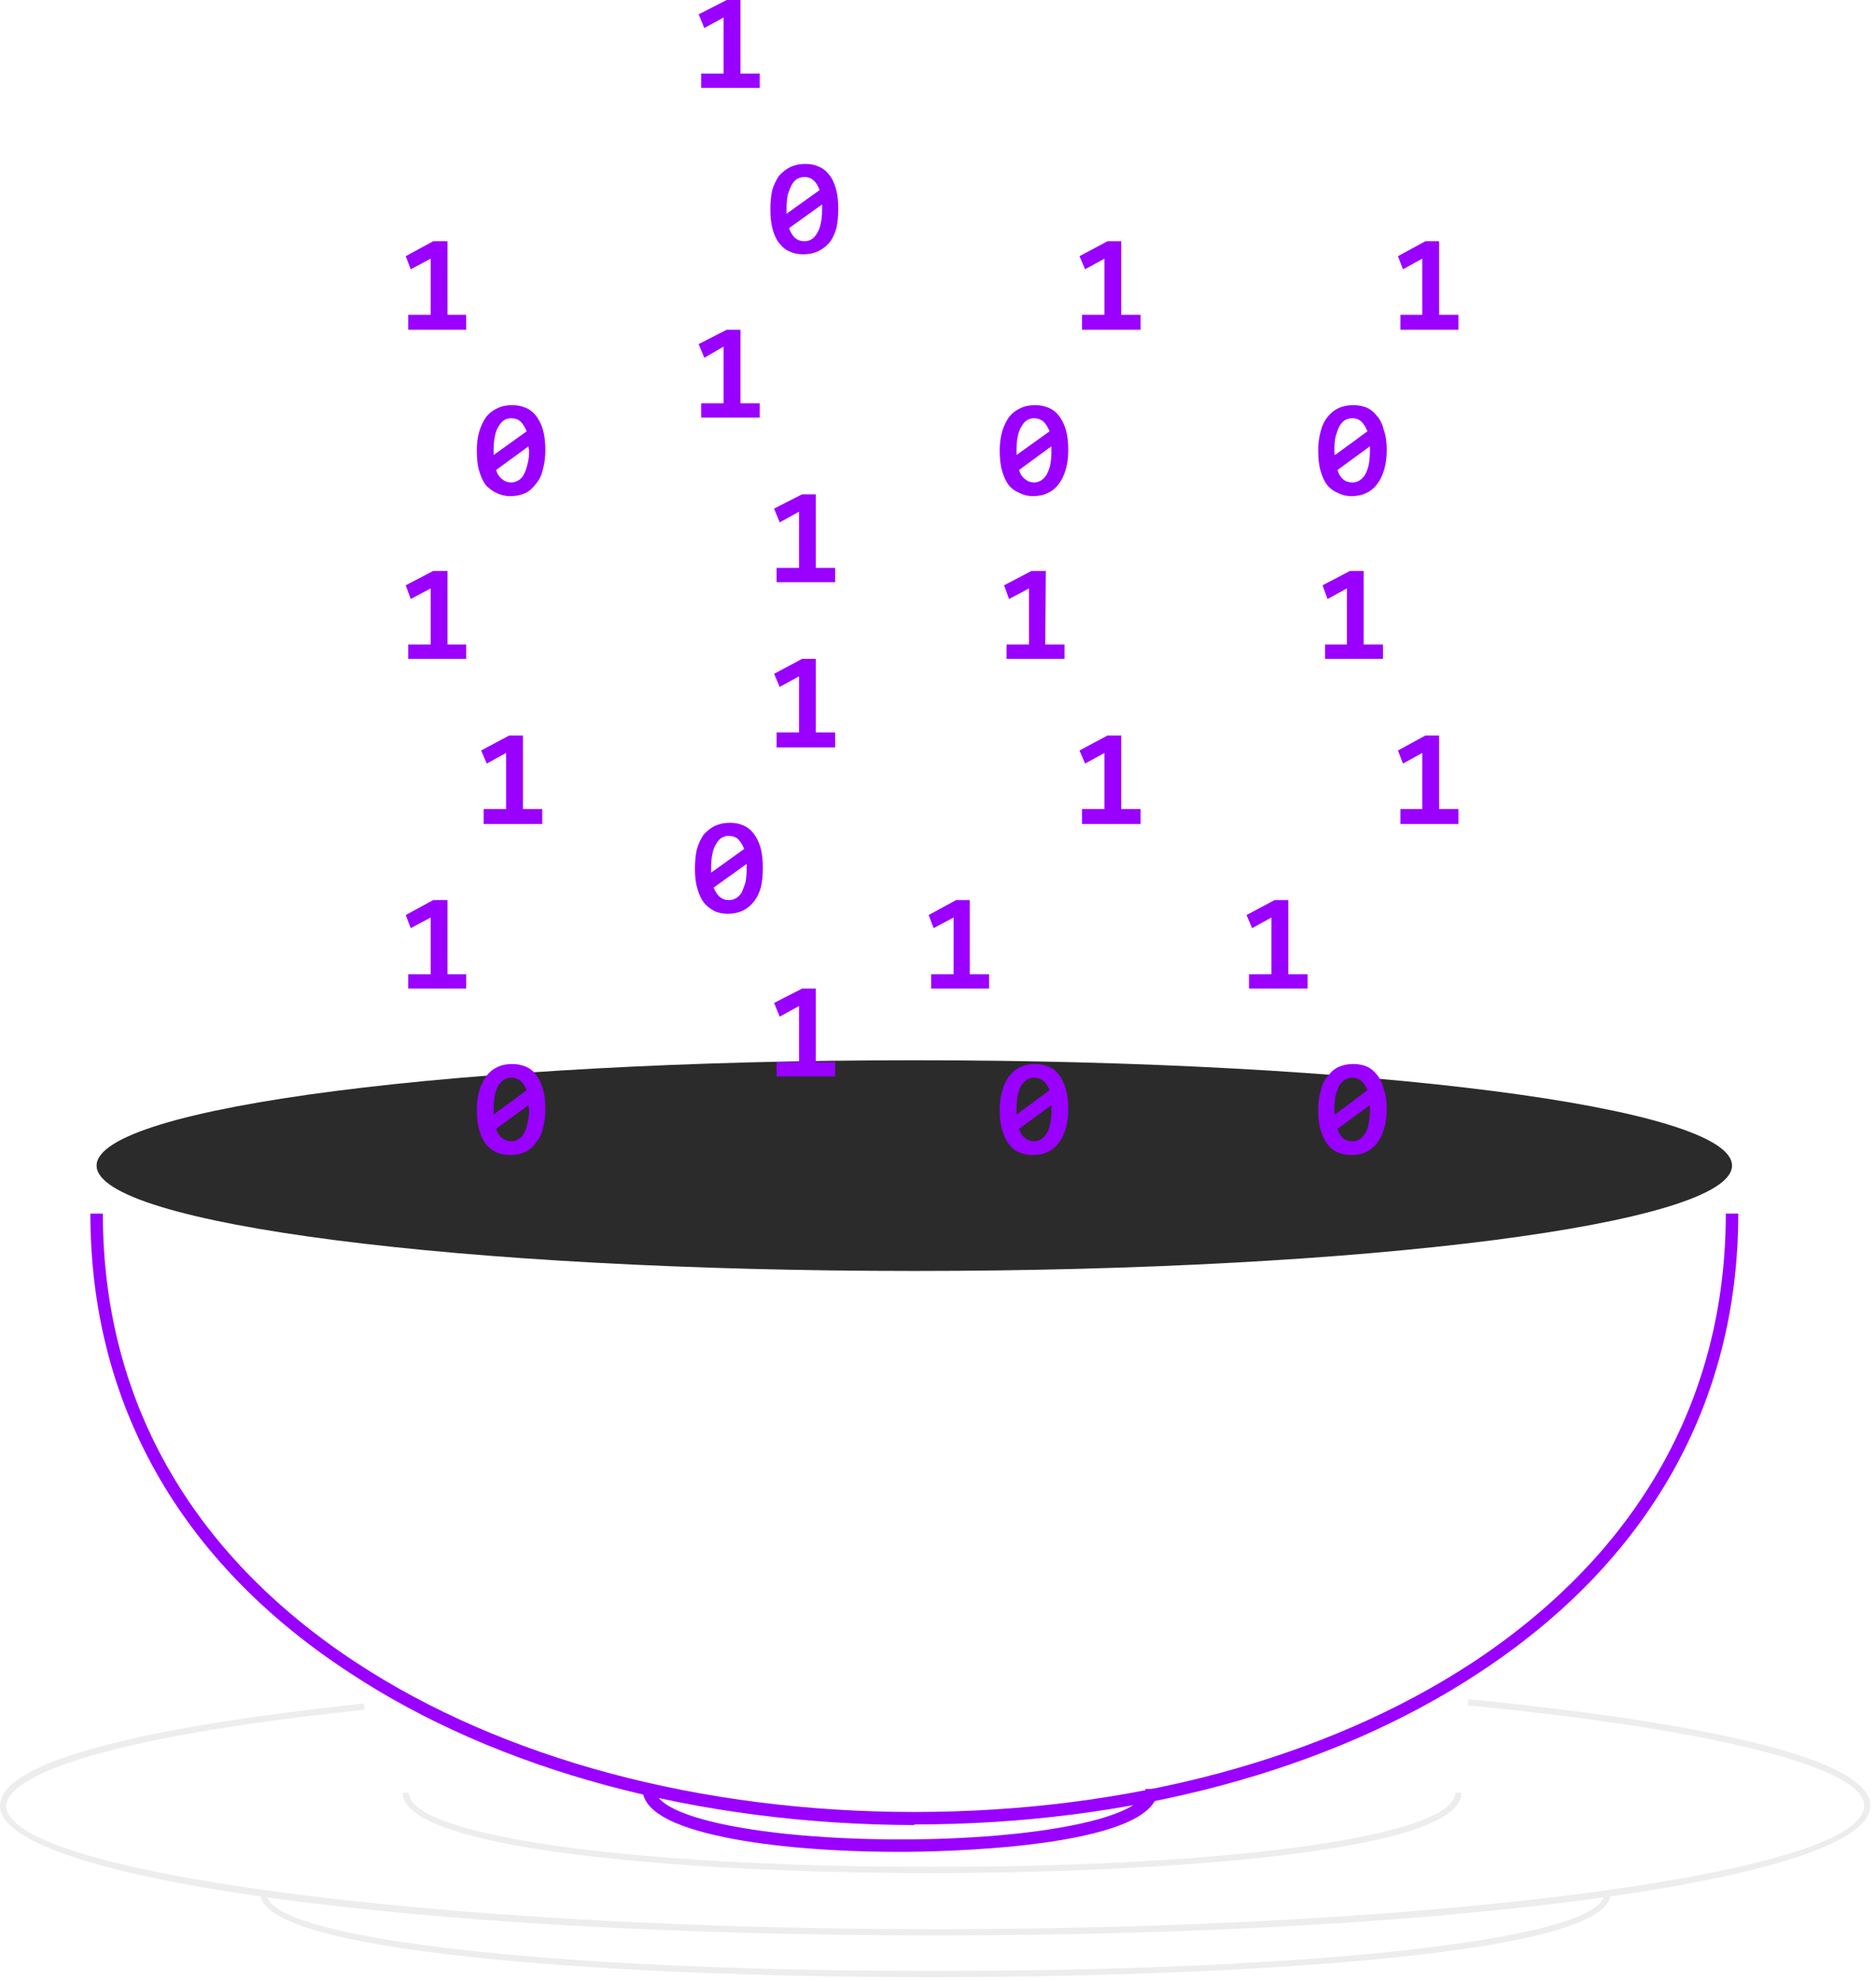
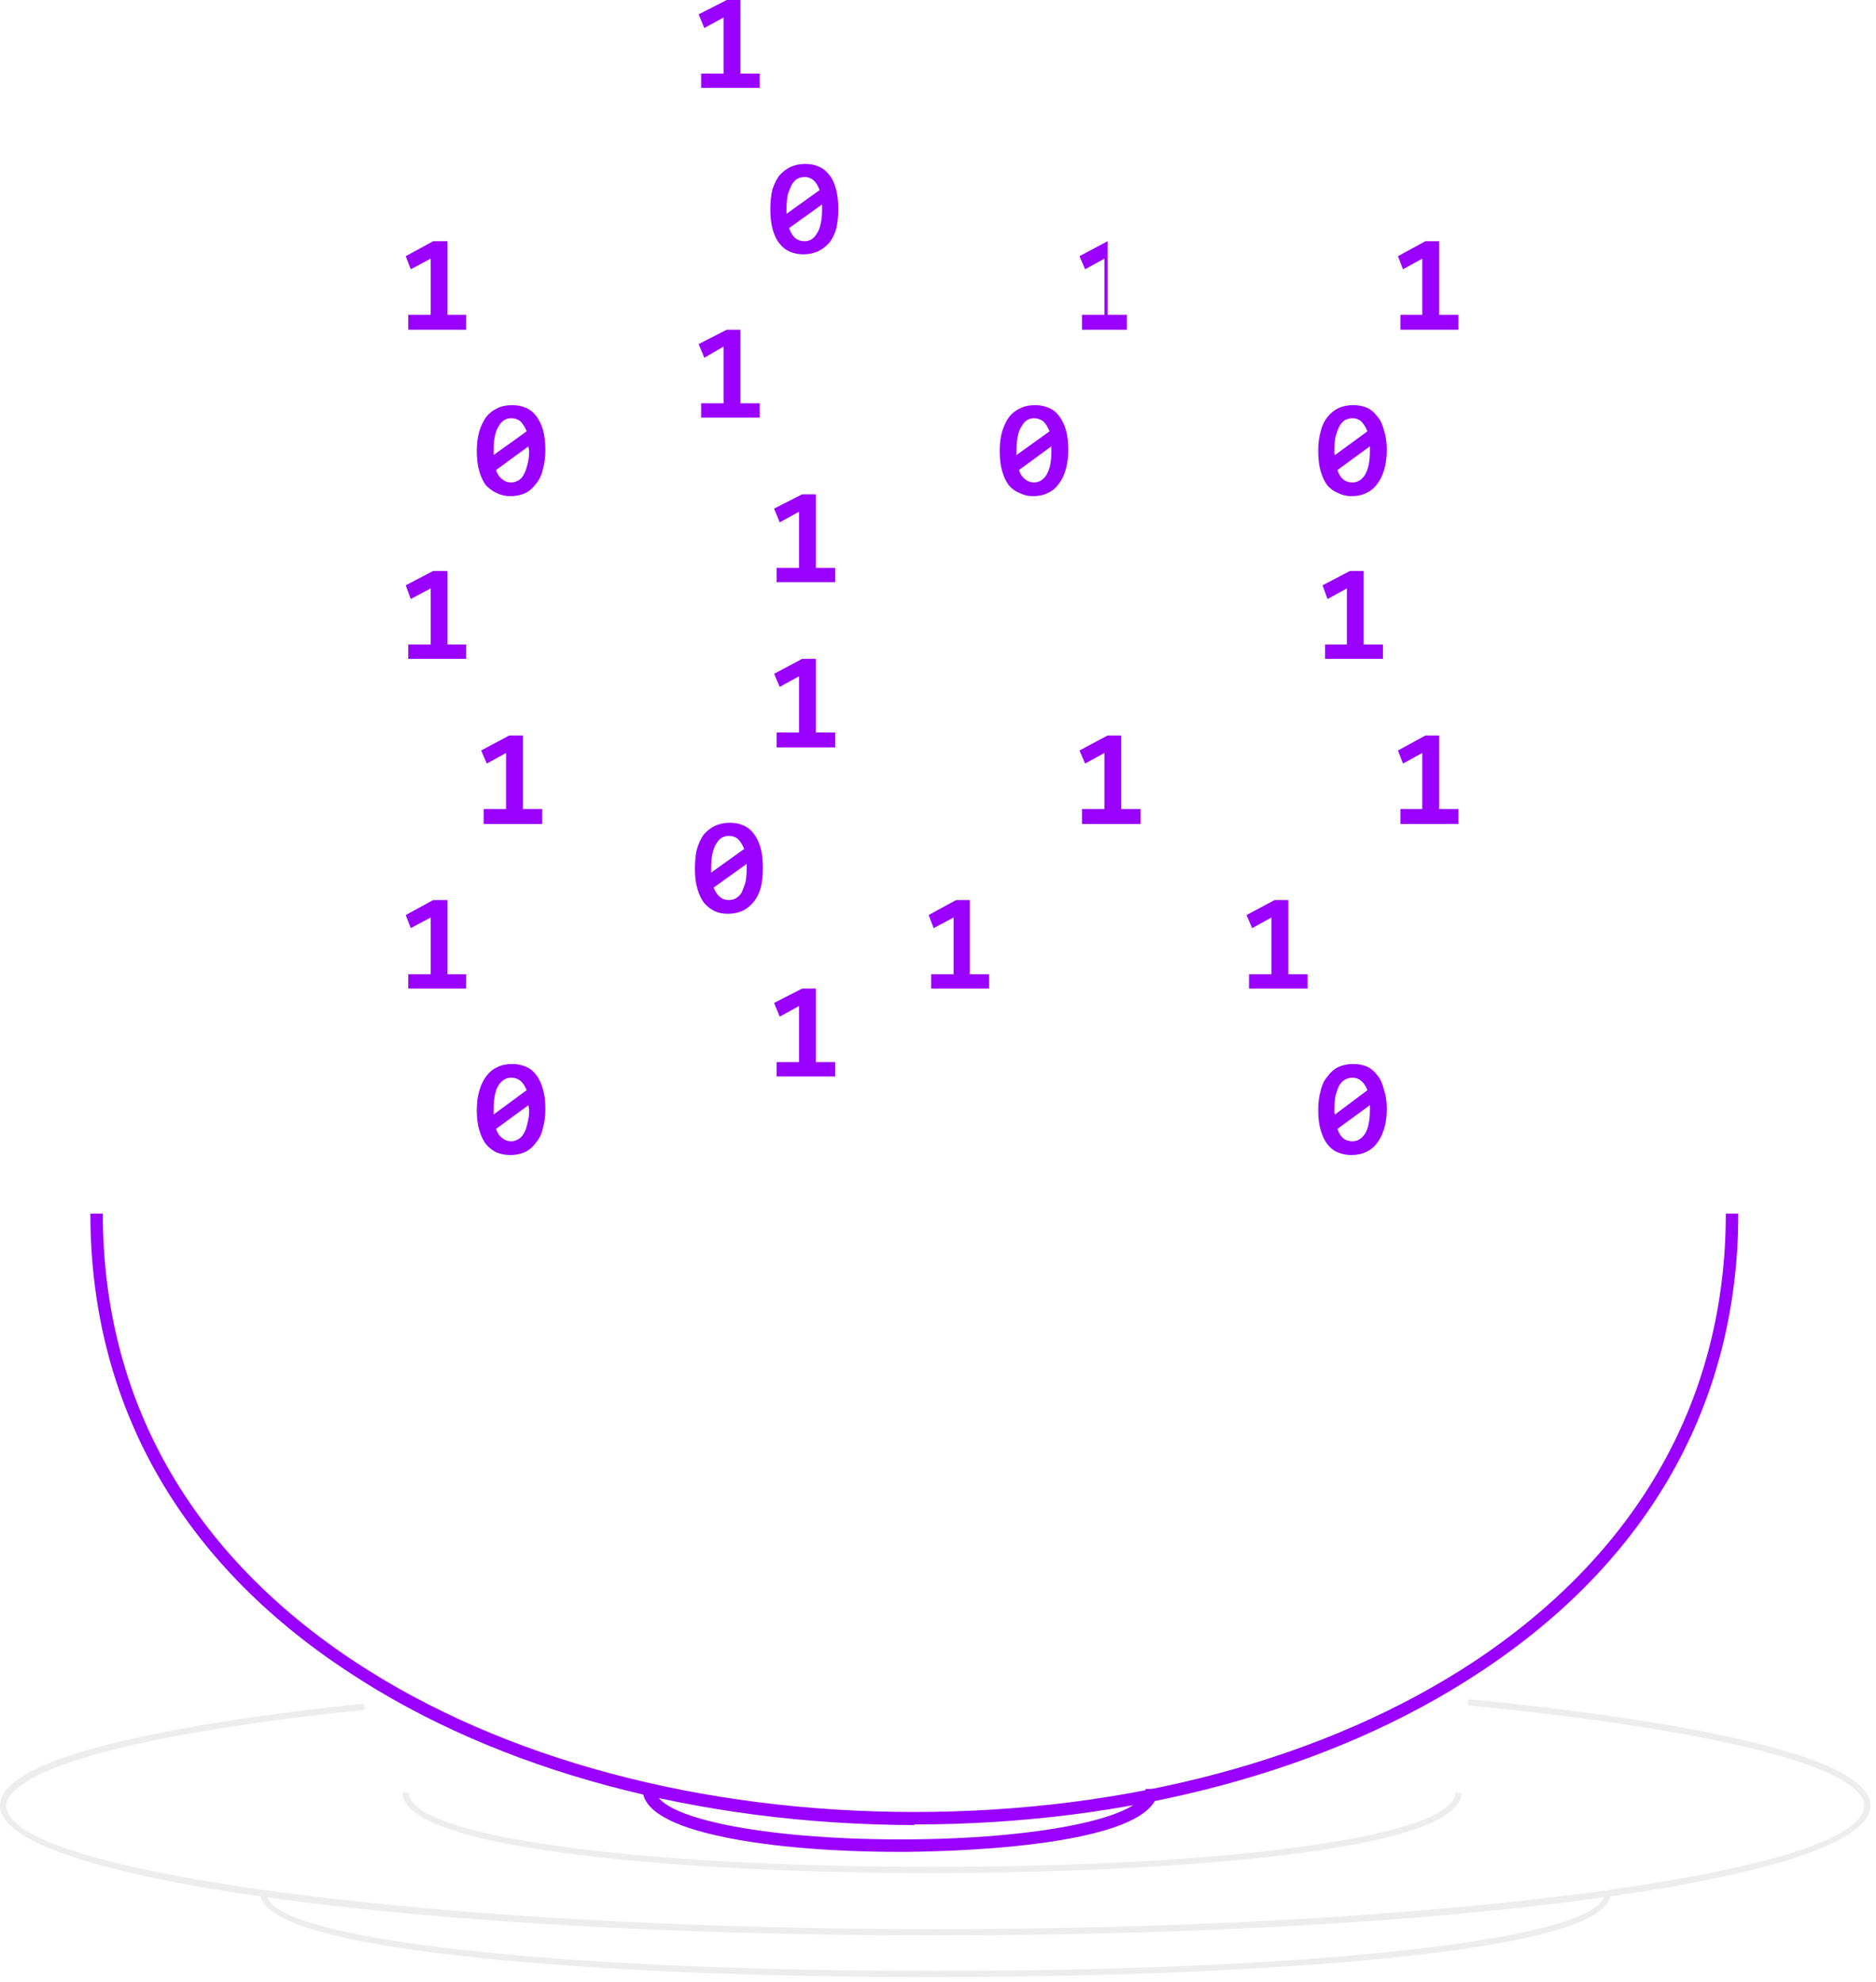
<svg xmlns="http://www.w3.org/2000/svg" version="1.2" viewBox="0 0 301 318" width="301" height="318">
  <title>about-images-1</title>
  <style>
		.s0 { fill: #2b2b2b } 
		.s1 { fill: #9900ff } 
		.s2 { fill: #ededed } 
	</style>
  <g>
    <g>
-       <path fill-rule="evenodd" class="s0" d="m146.7 203.9c-72.6 0-131.2-7.5-131.2-16.9 0-9.4 58.6-16.9 131.2-16.9 72.5 0 131.2 7.5 131.2 16.9 0 9.4-58.7 16.9-131.2 16.9z" />
-     </g>
+       </g>
    <g>
      <path class="s1" d="m146.7 292.8c-34.6-0.1-66.8-8.7-90.7-24.5-27.2-17.8-41.5-43.2-41.5-73.6h2c0 29.7 14 54.5 40.6 72 23.6 15.5 55.4 24 89.6 24 34.2 0 66-8.5 89.6-24 26.5-17.5 40.6-42.3 40.6-72h2c0 30.4-14.4 55.8-41.5 73.6-23.9 15.8-56.2 24.4-90.7 24.4z" />
    </g>
    <filter id="f0">
      <feFlood flood-color="#ffffff" flood-opacity="1" />
      <feBlend mode="normal" in2="SourceGraphic" />
      <feComposite in2="SourceAlpha" operator="in" />
    </filter>
    <g filter="url(#f0)">
      <path class="s1" d="m65.5 52.9v-2.4h3.6v-9l-3.2 1.7-0.8-2.1 4.4-2.4h2.3v11.8h3v2.4z" />
      <path class="s1" d="m87.5 72.2q0 1.7-0.4 3.1-0.3 1.4-1.1 2.3-0.7 1-1.7 1.5-1.1 0.5-2.4 0.5-1.2 0-2.2-0.5-0.9-0.4-1.7-1.2-0.7-0.9-1.1-2.3-0.4-1.3-0.4-3.3 0-1.7 0.4-3.1 0.4-1.3 1.1-2.3 0.7-0.9 1.8-1.4 1-0.5 2.4-0.5 1.1 0 2.1 0.4 1 0.4 1.7 1.3 0.7 0.9 1.1 2.2 0.4 1.4 0.4 3.3zm-8.3 0q0 0.3 0 0.5 0 0.1 0 0.3l5.3-3.8q-0.4-1-1-1.6-0.6-0.5-1.5-0.5-0.6 0-1.1 0.3-0.5 0.3-0.9 1-0.4 0.6-0.6 1.6-0.2 0.9-0.2 2.2zm5.7 0.1q0-0.2-0.1-0.4 0-0.2 0-0.3l-5.2 3.8q0.3 1 1 1.5 0.6 0.5 1.4 0.5 0.6 0 1.1-0.3 0.6-0.3 0.9-0.9 0.4-0.7 0.6-1.6 0.3-1 0.3-2.3z" />
      <path class="s1" d="m65.5 105.7v-2.3h3.6v-9l-3.2 1.7-0.8-2.2 4.4-2.3h2.3v11.8h3v2.3z" />
      <path class="s1" d="m77.6 132.2v-2.4h3.6v-9l-3.1 1.7-0.9-2.1 4.5-2.4h2.2v11.8h3.1v2.4z" />
      <path class="s1" d="m65.5 158.6v-2.3h3.6v-9.1l-3.2 1.7-0.8-2.1 4.4-2.4h2.3v11.9h3v2.3z" />
      <path class="s1" d="m87.5 177.9q0 1.8-0.4 3.1-0.3 1.4-1.1 2.3-0.7 1-1.7 1.5-1.1 0.5-2.4 0.5-1.2 0-2.2-0.4-0.9-0.4-1.7-1.3-0.7-0.9-1.1-2.3-0.4-1.3-0.4-3.2 0-1.8 0.4-3.1 0.4-1.4 1.1-2.3 0.7-1 1.8-1.5 1-0.5 2.4-0.5 1.1 0 2.1 0.4 1 0.4 1.7 1.3 0.7 0.9 1.1 2.3 0.4 1.3 0.4 3.2zm-8.3 0.1q0 0.2 0 0.4 0 0.2 0 0.4l5.3-3.9q-0.4-1-1-1.5-0.6-0.5-1.5-0.5-0.6 0-1.1 0.3-0.5 0.3-0.9 0.9-0.4 0.6-0.6 1.6-0.2 1-0.2 2.3zm5.7 0q0-0.2-0.1-0.4 0-0.1 0-0.3l-5.2 3.8q0.3 1 1 1.5 0.6 0.5 1.4 0.5 0.6 0 1.1-0.3 0.6-0.3 0.9-0.9 0.4-0.6 0.6-1.6 0.3-1 0.3-2.3z" />
    </g>
    <filter id="f1">
      <feFlood flood-color="#ffffff" flood-opacity="1" />
      <feBlend mode="normal" in2="SourceGraphic" />
      <feComposite in2="SourceAlpha" operator="in" />
    </filter>
    <g filter="url(#f1)">
      <path class="s1" d="m112.5 14.1v-2.3h3.6v-9l-3.1 1.7-0.9-2.2 4.5-2.3h2.2v11.8h3.1v2.3z" />
      <path class="s1" d="m134.5 33.5q0 1.7-0.3 3.1-0.4 1.4-1.1 2.3-0.8 0.9-1.8 1.4-1.1 0.5-2.4 0.5-1.2 0-2.1-0.4-1-0.4-1.7-1.3-0.7-0.8-1.1-2.2-0.4-1.4-0.4-3.3 0-1.7 0.3-3.1 0.4-1.3 1.1-2.3 0.8-0.9 1.8-1.4 1.1-0.5 2.4-0.5 1.2 0 2.1 0.4 1 0.4 1.7 1.3 0.7 0.8 1.1 2.2 0.4 1.4 0.4 3.3zm-8.3 0q0 0.2 0 0.4 0 0.2 0 0.4l5.3-3.8q-0.4-1.1-1-1.6-0.6-0.5-1.4-0.5-0.6 0-1.2 0.3-0.5 0.3-0.9 1-0.3 0.6-0.6 1.5-0.2 1-0.2 2.3zm5.7 0.1q0-0.2 0-0.4 0-0.2 0-0.4l-5.3 3.8q0.4 1.1 1 1.6 0.6 0.5 1.5 0.5 0.6 0 1.1-0.3 0.5-0.3 0.9-1 0.4-0.6 0.6-1.6 0.2-0.9 0.2-2.2z" />
      <path class="s1" d="m112.5 67v-2.3h3.6v-9.1l-3.1 1.8-0.9-2.2 4.5-2.3h2.2v11.8h3.1v2.3z" />
      <path class="s1" d="m124.6 93.4v-2.3h3.6v-9l-3.1 1.7-0.9-2.2 4.5-2.3h2.2v11.8h3.1v2.3h-9.4z" />
      <path class="s1" d="m124.6 119.9v-2.4h3.6v-9l-3.1 1.7-0.9-2.1 4.5-2.4h2.2v11.8h3.1v2.4z" />
      <path class="s1" d="m122.4 139.2q0 1.7-0.3 3.1-0.4 1.4-1.1 2.3-0.8 1-1.8 1.5-1.1 0.5-2.4 0.5-1.2 0-2.1-0.4-1-0.5-1.7-1.3-0.7-0.9-1.1-2.3-0.4-1.3-0.4-3.2 0-1.8 0.3-3.1 0.4-1.4 1.1-2.4 0.8-0.9 1.8-1.4 1.1-0.5 2.4-0.5 1.2 0 2.1 0.4 1 0.4 1.7 1.3 0.7 0.9 1.1 2.2 0.4 1.4 0.4 3.3zm-8.3 0.1q0 0.2 0 0.4 0 0.1 0 0.3l5.3-3.8q-0.4-1-1-1.6-0.6-0.5-1.5-0.5-0.5 0-1.1 0.3-0.5 0.3-0.9 1-0.4 0.6-0.6 1.6-0.2 0.9-0.2 2.3zm5.7 0q0-0.2 0-0.4 0-0.2 0-0.3l-5.3 3.8q0.4 1 1 1.5 0.6 0.5 1.4 0.5 0.7 0 1.2-0.3 0.5-0.3 0.9-0.9 0.3-0.7 0.6-1.6 0.2-1 0.2-2.3z" />
      <path class="s1" d="m124.6 172.7v-2.3h3.6v-9l-3.1 1.7-0.9-2.2 4.5-2.3h2.2v11.8h3.1v2.3z" />
    </g>
    <filter id="f2">
      <feFlood flood-color="#ffffff" flood-opacity="1" />
      <feBlend mode="normal" in2="SourceGraphic" />
      <feComposite in2="SourceAlpha" operator="in" />
    </filter>
    <g filter="url(#f2)">
-       <path class="s1" d="m173.6 52.9v-2.4h3.6v-9l-3.1 1.7-0.9-2.1 4.5-2.4h2.2v11.8h3.1v2.4z" />
+       <path class="s1" d="m173.6 52.9v-2.4h3.6v-9l-3.1 1.7-0.9-2.1 4.5-2.4v11.8h3.1v2.4z" />
      <path class="s1" d="m171.4 72.2q0 1.7-0.4 3.1-0.4 1.4-1.1 2.3-0.7 1-1.8 1.5-1 0.5-2.4 0.5-1.1 0-2.1-0.5-1-0.4-1.7-1.2-0.7-0.9-1.1-2.3-0.4-1.3-0.4-3.3 0-1.7 0.4-3.1 0.4-1.3 1.1-2.3 0.7-0.9 1.8-1.4 1-0.5 2.4-0.5 1.1 0 2.1 0.4 1 0.4 1.7 1.3 0.7 0.9 1.1 2.2 0.4 1.4 0.4 3.3zm-8.3 0q0 0.3 0 0.5 0 0.1 0 0.3l5.3-3.8q-0.4-1-1-1.6-0.7-0.5-1.5-0.5-0.6 0-1.1 0.3-0.5 0.3-0.9 1-0.4 0.6-0.6 1.6-0.2 0.9-0.2 2.2zm5.6 0.1q0-0.2 0-0.4 0-0.2 0-0.3l-5.2 3.8q0.3 1 1 1.5 0.6 0.5 1.4 0.5 0.6 0 1.1-0.3 0.5-0.3 0.9-0.9 0.4-0.7 0.6-1.6 0.2-1 0.2-2.3z" />
-       <path class="s1" d="m161.5 105.7v-2.3h3.6v-9l-3.2 1.7-0.8-2.2 4.4-2.3h2.3l-0.1 11.8h3.1v2.3z" />
      <path class="s1" d="m173.6 132.2v-2.4h3.6v-9l-3.1 1.7-0.9-2.1 4.5-2.4h2.2v11.8h3.1v2.4z" />
      <path class="s1" d="m149.4 158.6v-2.3h3.6v-9.1l-3.2 1.7-0.8-2.1 4.4-2.4h2.2v11.9h3.1v2.3z" />
-       <path class="s1" d="m171.4 177.9q0 1.8-0.4 3.1-0.4 1.4-1.1 2.3-0.7 1-1.8 1.5-1 0.5-2.4 0.5-1.1 0-2.1-0.4-1-0.4-1.7-1.3-0.7-0.9-1.1-2.3-0.4-1.3-0.4-3.2 0-1.8 0.4-3.1 0.4-1.4 1.1-2.3 0.7-1 1.8-1.5 1-0.5 2.4-0.5 1.1 0 2.1 0.4 1 0.4 1.7 1.3 0.7 0.9 1.1 2.3 0.4 1.3 0.4 3.2zm-8.3 0.1q0 0.2 0 0.4 0 0.2 0 0.4l5.3-3.9q-0.4-1-1-1.5-0.7-0.5-1.5-0.5-0.6 0-1.1 0.3-0.5 0.3-0.9 0.9-0.4 0.6-0.6 1.6-0.2 1-0.2 2.3zm5.6 0q0-0.2 0-0.4 0-0.1 0-0.3l-5.2 3.8q0.3 1 1 1.5 0.6 0.5 1.4 0.5 0.6 0 1.1-0.3 0.5-0.3 0.9-0.9 0.4-0.6 0.6-1.6 0.2-1 0.2-2.3z" />
    </g>
    <filter id="f3">
      <feFlood flood-color="#ffffff" flood-opacity="1" />
      <feBlend mode="normal" in2="SourceGraphic" />
      <feComposite in2="SourceAlpha" operator="in" />
    </filter>
    <g filter="url(#f3)">
      <path class="s1" d="m224.7 52.9v-2.4h3.5v-9l-3.1 1.7-0.8-2.1 4.4-2.4h2.2v11.8h3.1v2.4z" />
      <path class="s1" d="m222.5 72.2q0 1.7-0.4 3.1-0.4 1.4-1.1 2.3-0.7 1-1.8 1.5-1 0.5-2.4 0.5-1.1 0-2.1-0.5-1-0.4-1.7-1.2-0.7-0.9-1.1-2.3-0.4-1.3-0.4-3.3 0-1.7 0.4-3.1 0.3-1.3 1.1-2.3 0.7-0.9 1.7-1.4 1.1-0.5 2.4-0.5 1.2 0 2.2 0.4 0.9 0.4 1.6 1.3 0.8 0.9 1.1 2.2 0.5 1.4 0.5 3.3zm-8.4 0q0 0.3 0 0.5 0 0.1 0.1 0.3l5.2-3.8q-0.4-1-1-1.6-0.6-0.5-1.4-0.5-0.6 0-1.2 0.3-0.5 0.3-0.9 1-0.3 0.6-0.6 1.6-0.2 0.9-0.2 2.2zm5.7 0.1q0-0.2 0-0.4 0-0.2 0-0.3l-5.2 3.8q0.3 1 0.9 1.5 0.6 0.5 1.5 0.5 0.6 0 1.1-0.3 0.5-0.3 0.9-0.9 0.4-0.7 0.6-1.6 0.2-1 0.2-2.3z" />
      <path class="s1" d="m212.6 105.7v-2.3h3.5v-9l-3.1 1.7-0.8-2.2 4.4-2.3h2.2v11.8h3.1v2.3z" />
      <path class="s1" d="m224.7 132.2v-2.4h3.5v-9l-3.1 1.7-0.8-2.1 4.4-2.4h2.2v11.8h3.1v2.4z" />
      <path class="s1" d="m200.4 158.6v-2.3h3.6v-9.1l-3.1 1.7-0.9-2.1 4.5-2.4h2.2v11.9h3.1v2.3z" />
      <path class="s1" d="m222.5 177.9q0 1.8-0.4 3.1-0.4 1.4-1.1 2.3-0.7 1-1.8 1.5-1 0.5-2.4 0.5-1.1 0-2.1-0.4-1-0.4-1.7-1.3-0.7-0.9-1.1-2.3-0.4-1.3-0.4-3.2 0-1.8 0.4-3.1 0.3-1.4 1.1-2.3 0.7-1 1.7-1.5 1.1-0.5 2.4-0.5 1.2 0 2.2 0.4 0.9 0.4 1.6 1.3 0.8 0.9 1.1 2.3 0.5 1.3 0.5 3.2zm-8.4 0.1q0 0.2 0 0.4 0 0.2 0.1 0.4l5.2-3.9q-0.4-1-1-1.5-0.6-0.5-1.4-0.5-0.6 0-1.2 0.3-0.5 0.3-0.9 0.9-0.3 0.6-0.6 1.6-0.2 1-0.2 2.3zm5.7 0q0-0.2 0-0.4 0-0.1 0-0.3l-5.2 3.8q0.3 1 0.9 1.5 0.6 0.5 1.5 0.5 0.6 0 1.1-0.3 0.5-0.3 0.9-0.9 0.4-0.6 0.6-1.6 0.2-1 0.2-2.3z" />
    </g>
    <g>
      <path class="s2" d="m150.1 310.5c-84.2 0-150.1-9.1-150.1-20.8 0-9 36.6-14.1 58.4-16.4l0.1 1c-53.4 5.6-57.5 13.2-57.5 15.4 0 10.7 68.3 19.8 149.1 19.8 80.8 0 149-9 149-19.8 0-6.2-24.4-12.3-63.6-16.1l0.1-1c19.4 1.9 64.5 7.2 64.5 17.1 0 11.7-65.9 20.8-150 20.8z" />
    </g>
    <g>
      <path class="s2" d="m150.1 317.2c-28.3 0-54.6-1.1-74.2-3.2-22.7-2.4-34.1-5.9-34.1-10.2h1c0 7.2 45.1 12.4 107.3 12.4 62.1 0 107.3-5.2 107.3-12.4h1c0 10.6-68.1 13.4-108.3 13.4z" />
    </g>
    <g>
      <path class="s2" d="m149.6 300.5c-22.2 0-42.8-1.1-58.2-3.1-17.8-2.3-26.8-5.7-26.8-9.8h1c0 6.9 35.3 11.9 84 11.9 48.6 0 83.9-5 83.9-11.9h1c0 10.2-53.4 12.9-84.9 12.9z" />
    </g>
    <g>
      <path class="s1" d="m144.5 297.1c-10.7 0-20.6-0.8-28-2.3-8.9-1.8-13.4-4.4-13.4-7.8h2c0 4.6 17.3 8.1 39.4 8.1 22 0 39.3-3.5 39.3-8.1h2c0.1 9.8-37.1 10.1-41.3 10.1z" />
    </g>
  </g>
</svg>